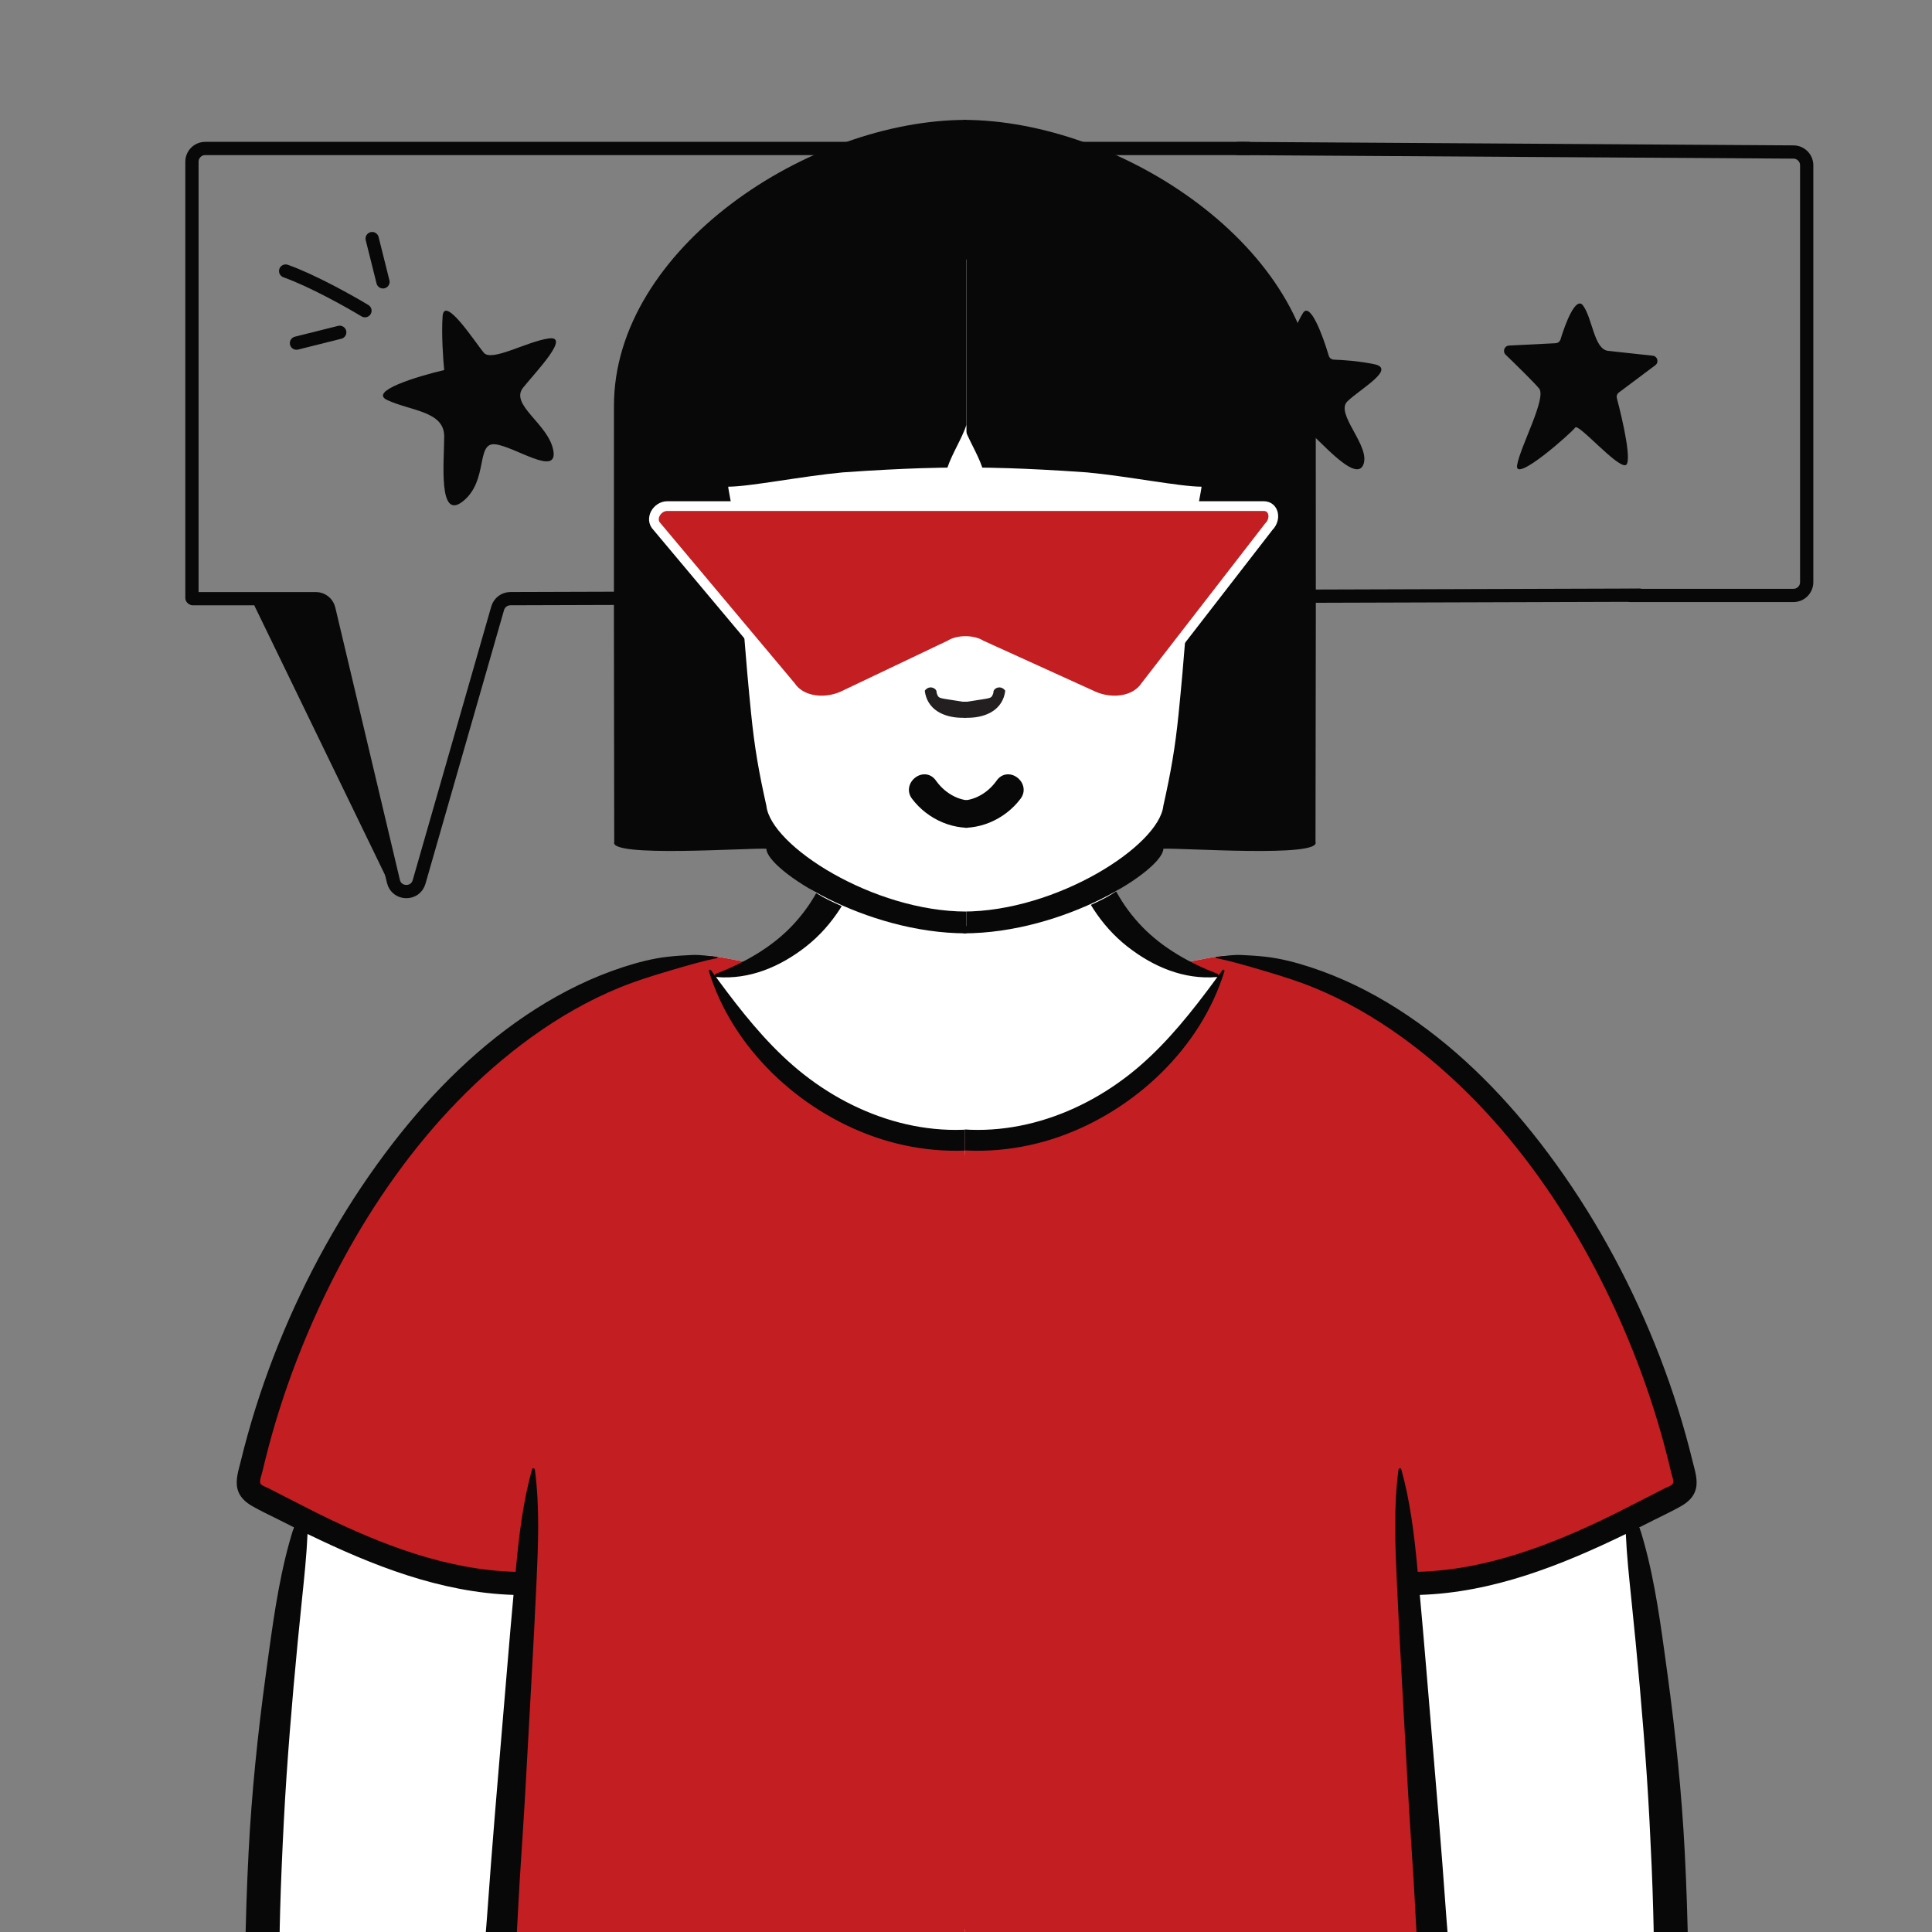
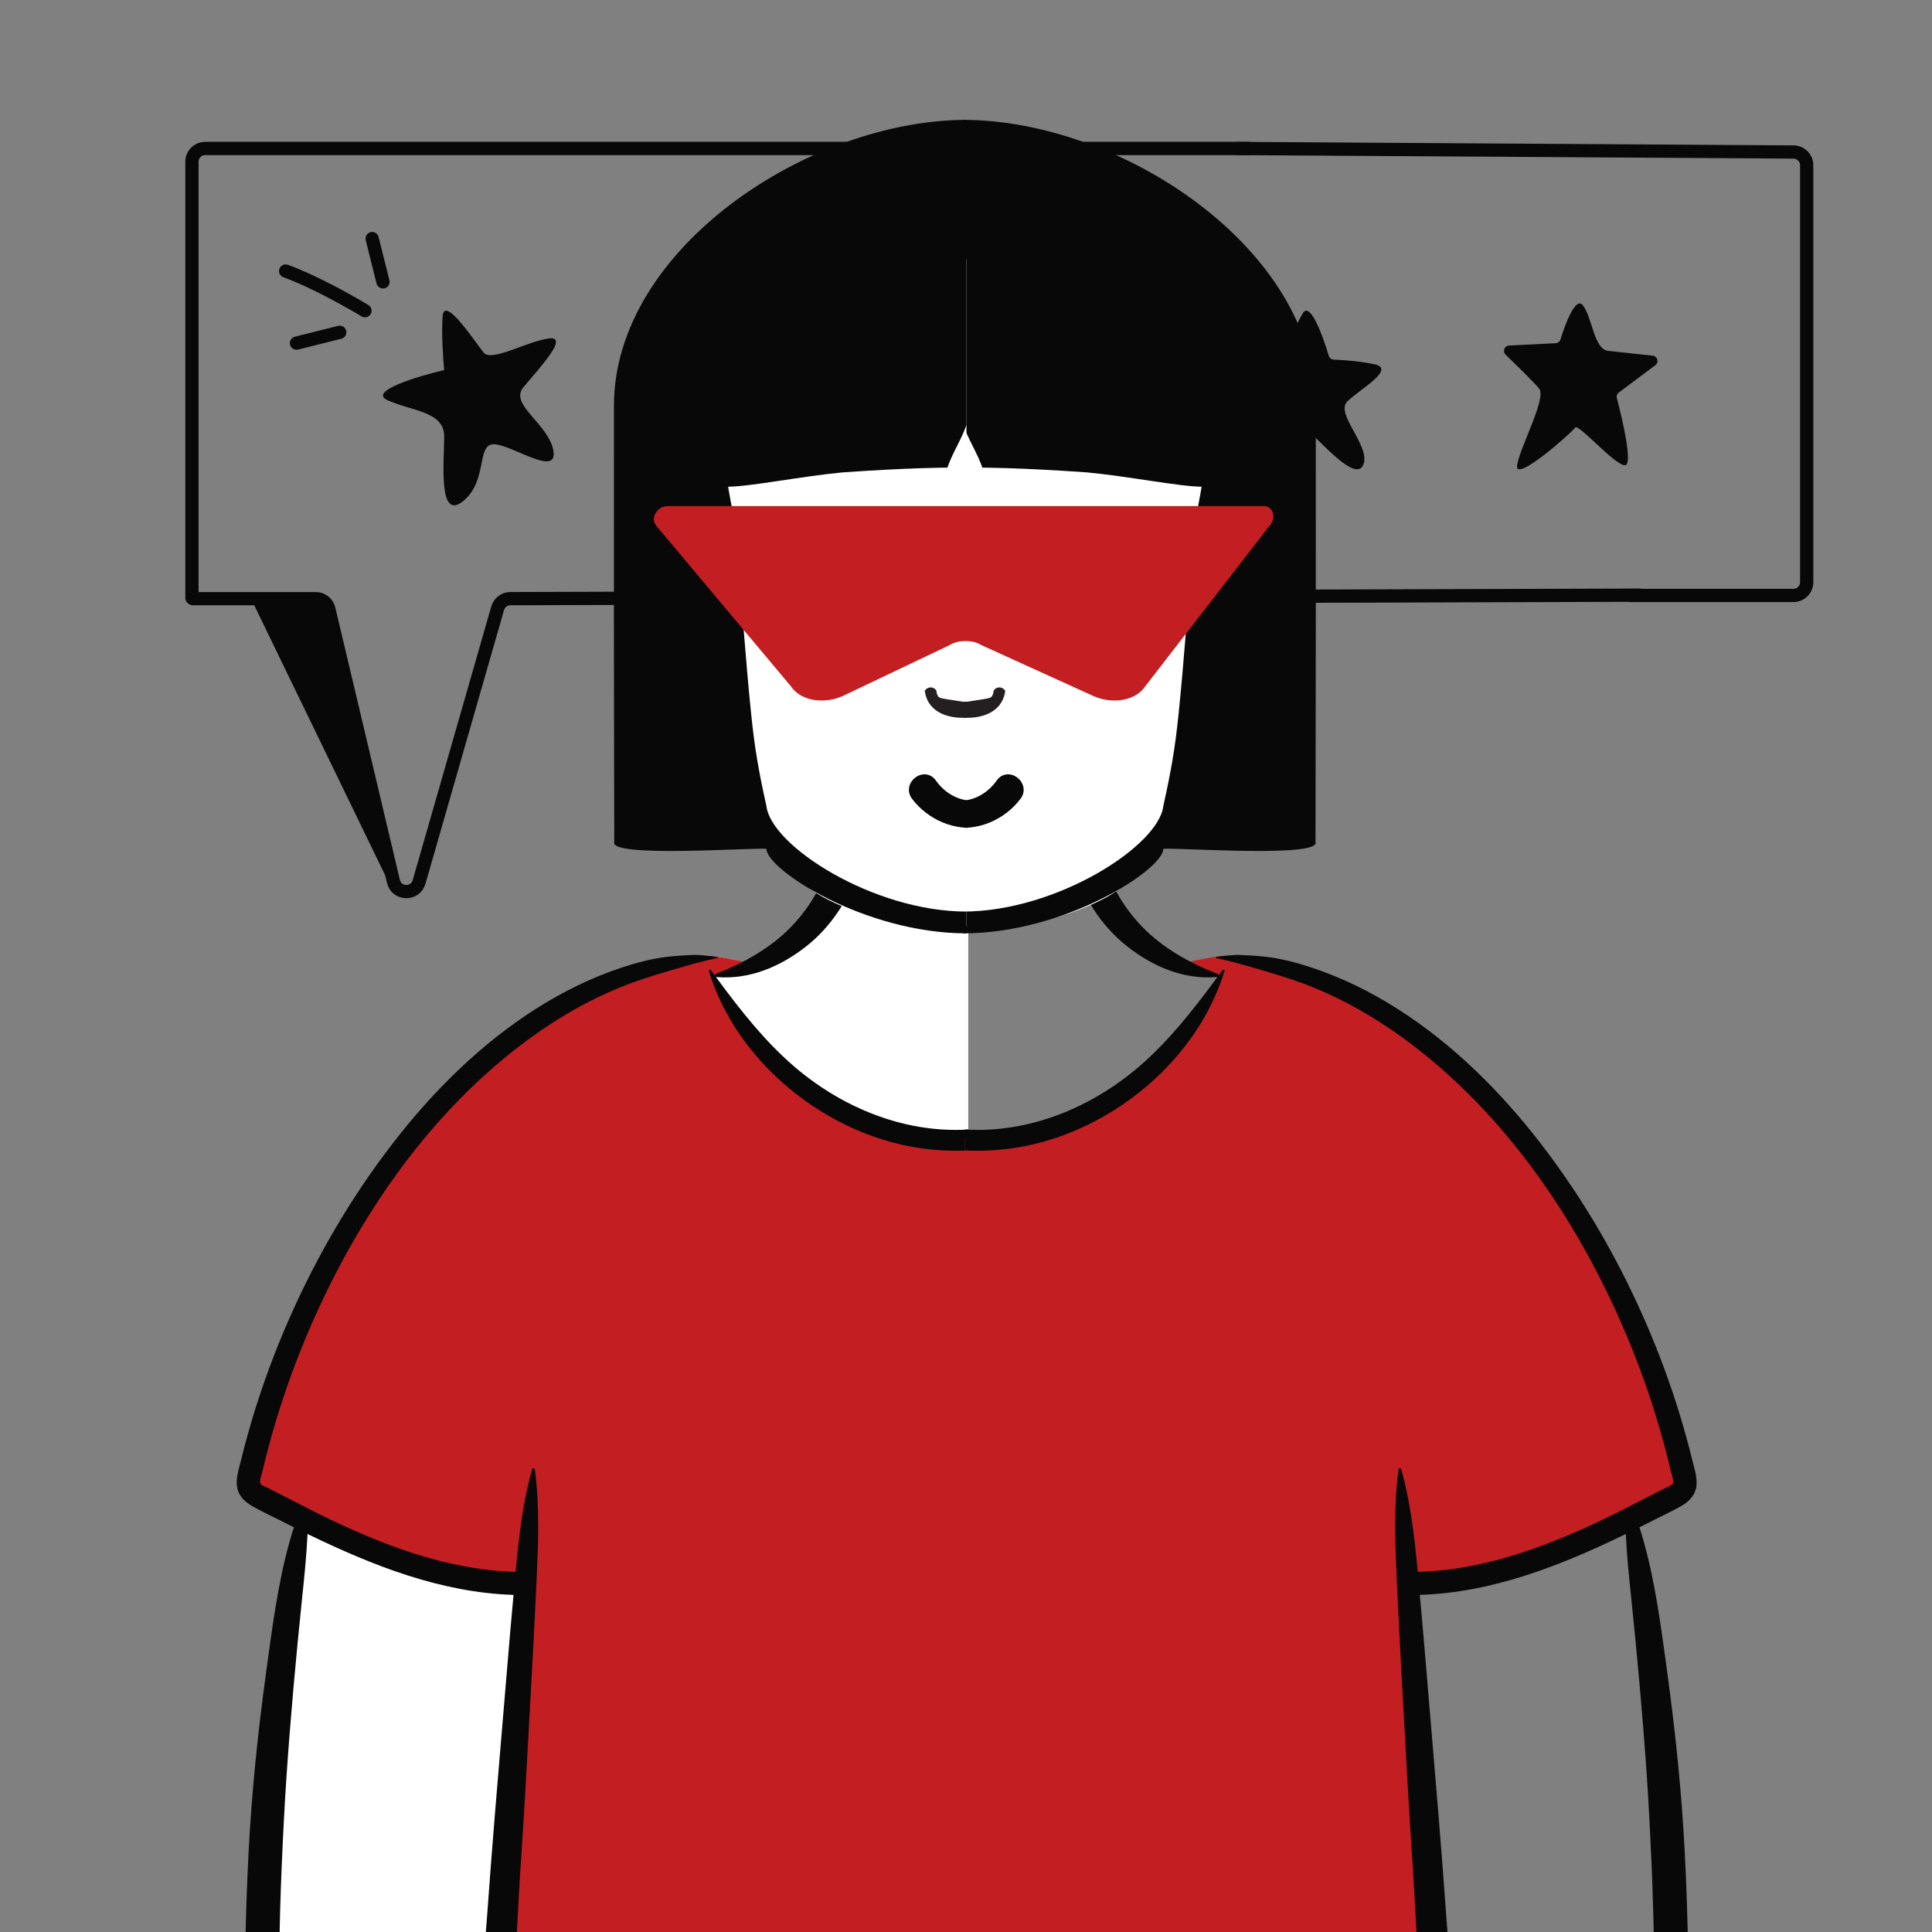
<svg xmlns="http://www.w3.org/2000/svg" width="600" zoomAndPan="magnify" viewBox="0 0 450 450" height="600" preserveAspectRatio="xMidYMid meet" version="1.2">
  <rect x="0" y="0" width="450" height="450" fill="#808080" stroke="none" />
  <defs>
    <clipPath id="adf96d7ba1">
      <path d="M 57 198.551 L 225.531 198.551 L 225.531 450 L 57 450 Z M 57 198.551 " />
    </clipPath>
    <clipPath id="985f0d159d">
      <path d="M 57 222 L 225.531 222 L 225.531 450 L 57 450 Z M 57 222 " />
    </clipPath>
    <clipPath id="0abf5e121a">
      <path d="M 55 198.551 L 225.531 198.551 L 225.531 450 L 55 450 Z M 55 198.551 " />
    </clipPath>
    <clipPath id="9a2fda5536">
      <path d="M 224.781 198.551 L 393 198.551 L 393 450 L 224.781 450 Z M 224.781 198.551 " />
    </clipPath>
    <clipPath id="52c25d9c14">
      <path d="M 224.781 222 L 393 222 L 393 450 L 224.781 450 Z M 224.781 222 " />
    </clipPath>
    <clipPath id="3f4e7f2216">
      <path d="M 224.781 198.551 L 396 198.551 L 396 450 L 224.781 450 Z M 224.781 198.551 " />
    </clipPath>
    <clipPath id="6984ffb79c">
      <path d="M 225 328 L 237 328 L 237 337.613 L 225 337.613 Z M 225 328 " />
    </clipPath>
    <clipPath id="c628a93193">
      <path d="M 231 325 L 242.516 325 L 242.516 337.613 L 231 337.613 Z M 231 325 " />
    </clipPath>
    <clipPath id="d114b4f00d">
      <path d="M 207.504 302.602 L 242.516 302.602 L 242.516 337.613 L 207.504 337.613 Z M 207.504 302.602 " />
    </clipPath>
    <clipPath id="a74484016b">
      <path d="M 213 302.602 L 225 302.602 L 225 312 L 213 312 Z M 213 302.602 " />
    </clipPath>
    <clipPath id="6aee75e682">
      <path d="M 207.504 302.602 L 219 302.602 L 219 315 L 207.504 315 Z M 207.504 302.602 " />
    </clipPath>
    <clipPath id="bb70500767">
      <path d="M 224.359 60 L 297 60 L 297 216 L 224.359 216 Z M 224.359 60 " />
    </clipPath>
    <clipPath id="165bfb30e8">
      <path d="M 224.359 27 L 307 27 L 307 218 L 224.359 218 Z M 224.359 27 " />
    </clipPath>
    <clipPath id="d5052f36e0">
      <path d="M 153 60 L 225.109 60 L 225.109 216 L 153 216 Z M 153 60 " />
    </clipPath>
    <clipPath id="097d202553">
      <path d="M 142 27 L 225.109 27 L 225.109 218 L 142 218 Z M 142 27 " />
    </clipPath>
    <clipPath id="e96e22e779">
-       <path d="M 147 114.469 L 302.34 114.469 L 302.34 165.512 L 147 165.512 Z M 147 114.469 " />
-     </clipPath>
+       </clipPath>
    <clipPath id="70f6147104">
      <path d="M 201 114.469 L 298 114.469 L 298 165.512 L 201 165.512 Z M 201 114.469 " />
    </clipPath>
    <clipPath id="3bde28523a">
      <path d="M 214 114.469 L 296 114.469 L 296 165.512 L 214 165.512 Z M 214 114.469 " />
    </clipPath>
    <clipPath id="1fc4b2267d">
      <path d="M 224.691 179 L 239 179 L 239 193 L 224.691 193 Z M 224.691 179 " />
    </clipPath>
    <clipPath id="084bea9bd0">
      <path d="M 211 179 L 225.441 179 L 225.441 193 L 211 193 Z M 211 179 " />
    </clipPath>
    <clipPath id="d5c35b8d2b">
      <path d="M 224.395 159 L 235 159 L 235 168 L 224.395 168 Z M 224.395 159 " />
    </clipPath>
    <clipPath id="47097a2a0f">
      <path d="M 215 159 L 225.145 159 L 225.145 168 L 215 168 Z M 215 159 " />
    </clipPath>
    <clipPath id="4f9a0fd041">
      <path d="M 223.828 120.043 L 272.684 120.043 L 272.684 146.383 L 223.828 146.383 Z M 223.828 120.043 " />
    </clipPath>
    <clipPath id="f6d34aa3da">
      <path d="M 241 129 L 272 129 L 272 162 L 241 162 Z M 241 129 " />
    </clipPath>
    <clipPath id="fc6b4c135c">
      <path d="M 241.582 140.973 L 256.375 129.828 L 271.934 150.477 L 257.137 161.621 Z M 241.582 140.973 " />
    </clipPath>
    <clipPath id="395c0f8e88">
      <path d="M 183 268 L 275 268 L 275 450 L 183 450 Z M 183 268 " />
    </clipPath>
    <clipPath id="a018c7fe00">
      <path d="M 186.543 268.332 L 274.453 269.965 L 271.102 450.141 L 183.191 448.508 Z M 186.543 268.332 " />
    </clipPath>
    <clipPath id="51aa256cac">
      <path d="M 223 313 L 272 313 L 272 365 L 223 365 Z M 223 313 " />
    </clipPath>
    <clipPath id="231cf863cd">
      <path d="M 223.988 329.105 L 244.621 313.562 L 271.535 349.285 L 250.902 364.832 Z M 223.988 329.105 " />
    </clipPath>
  </defs>
  <g id="eb40da00f2">
    <path style=" stroke:none;fill-rule:nonzero;fill:#080809;fill-opacity:1;" d="M 76.262 140.371 L 92.84 204.723 C 93.215 206.168 91.184 206.914 90.535 205.57 L 59.332 141.219 C 58.934 140.398 59.531 139.445 60.441 139.445 L 75.066 139.445 C 75.629 139.445 76.121 139.828 76.262 140.371 Z M 76.262 140.371 " />
    <path style="fill:none;stroke-width:4.118;stroke-linecap:round;stroke-linejoin:miter;stroke:#080809;stroke-opacity:1;stroke-miterlimit:4;" d="M 509.156 184.833 L 158.5 185.917 C 156.667 185.922 155.057 187.141 154.552 188.901 L 130.151 273.906 C 128.979 277.979 123.161 277.844 122.182 273.719 L 102.115 189.094 C 101.672 187.24 100.016 185.927 98.109 185.927 L 59.906 185.927 " transform="matrix(0.75,0,0,0.75,0,0)" />
    <path style="fill:none;stroke-width:4.118;stroke-linecap:round;stroke-linejoin:miter;stroke:#080809;stroke-opacity:1;stroke-miterlimit:4;" d="M 387.734 46.115 L 63.729 46.115 C 61.453 46.115 59.609 47.958 59.609 50.234 L 59.609 185.708 " transform="matrix(0.75,0,0,0.75,0,0)" />
    <path style="fill:none;stroke-width:4.118;stroke-linecap:round;stroke-linejoin:miter;stroke:#080809;stroke-opacity:1;stroke-miterlimit:4;" d="M 384.531 46.115 L 556.99 47.208 C 559.255 47.224 561.083 49.063 561.083 51.328 L 561.083 180.797 C 561.083 183.073 559.24 184.917 556.964 184.917 L 506.302 184.917 " transform="matrix(0.75,0,0,0.75,0,0)" />
    <path style=" stroke:none;fill-rule:nonzero;fill:#080809;fill-opacity:1;" d="M 378.574 108.352 C 380.242 108.07 378.07 98.297 376.598 92.742 C 376.469 92.254 376.648 91.734 377.055 91.43 L 385.559 85.062 C 386.457 84.391 386.066 82.965 384.949 82.848 C 381.277 82.453 376.539 81.941 374.555 81.723 C 371.266 81.355 370.902 74.062 368.707 71.145 C 367.078 68.969 364.684 75.055 363.477 79.047 C 363.324 79.555 362.871 79.914 362.344 79.941 L 351.488 80.484 C 350.406 80.539 349.91 81.863 350.691 82.617 C 353.555 85.387 357.332 89.102 358.48 90.477 C 360.305 92.664 354.094 103.973 353.363 108.352 C 352.633 112.727 366.152 100.691 366.883 99.594 C 367.613 98.5 376.383 108.715 378.574 108.352 Z M 378.574 108.352 " />
    <path style=" stroke:none;fill-rule:nonzero;fill:#080809;fill-opacity:1;" d="M 287.633 81.625 L 298.402 82.582 C 298.984 82.633 299.523 82.27 299.707 81.711 C 300.469 79.375 301.934 75.43 303.473 72.93 C 305.141 70.215 308.031 77.926 309.496 82.855 C 309.656 83.387 310.137 83.75 310.691 83.77 C 312.801 83.832 316.582 84.098 320.113 84.836 C 325.289 85.918 316.785 90.609 313.828 93.496 C 310.867 96.383 319.375 103.957 317.523 108.289 C 315.676 112.617 306.801 101.793 304.582 100.352 C 302.363 98.906 294.227 107.926 290.898 108.289 C 287.57 108.648 292.746 96.742 294.227 93.496 C 295.121 91.531 290.723 87.25 286.715 83.977 C 285.738 83.184 286.379 81.516 287.633 81.625 Z M 287.633 81.625 " />
    <path style=" stroke:none;fill-rule:nonzero;fill:#080809;fill-opacity:1;" d="M 160.027 81.625 L 170.797 82.582 C 171.379 82.633 171.918 82.27 172.098 81.711 C 172.863 79.375 174.328 75.43 175.867 72.93 C 177.535 70.215 180.426 77.926 181.891 82.855 C 182.051 83.387 182.535 83.75 183.086 83.77 C 185.195 83.832 188.977 84.098 192.508 84.836 C 197.684 85.918 189.18 90.609 186.219 93.496 C 183.262 96.383 191.766 103.957 189.918 108.289 C 188.07 112.617 179.195 101.793 176.977 100.352 C 174.758 98.906 166.621 107.926 163.293 108.289 C 159.965 108.648 165.141 96.742 166.621 93.496 C 167.516 91.531 163.117 87.25 159.109 83.977 C 158.133 83.184 158.773 81.516 160.027 81.625 Z M 160.027 81.625 " />
    <path style=" stroke:none;fill-rule:nonzero;fill:#080809;fill-opacity:1;" d="M 220.707 82.117 C 217.723 78.992 227.793 80.113 234.02 81.195 C 234.59 81.293 235.156 80.992 235.359 80.449 C 236.5 77.441 236.941 74.625 238.566 70.887 C 240.391 66.676 243.207 76.246 244.426 82.176 C 244.551 82.785 245.102 83.215 245.723 83.188 C 248.191 83.078 252.301 82.984 254.992 83.242 C 258.922 83.617 252.852 88.859 248.922 92.602 C 244.992 96.348 251.422 101.215 251.781 109.078 C 252.137 116.941 243.922 105.707 239.992 102.715 C 236.062 99.719 233.562 109.078 229.277 109.078 C 224.992 109.078 229.277 98.594 230.352 94.852 C 231.422 91.105 224.633 86.238 220.707 82.117 Z M 220.707 82.117 " />
    <path style=" stroke:none;fill-rule:nonzero;fill:#080809;fill-opacity:1;" d="M 90.195 93.18 C 85.773 91.121 97.195 87.664 103.461 86.191 C 103.215 83.742 102.797 77.805 103.09 73.688 C 103.461 68.539 110.828 79.941 112.672 82.145 C 114.512 84.352 122.617 79.57 127.777 78.836 C 132.934 78.102 125.195 86.191 121.883 90.238 C 118.566 94.285 127.777 98.695 128.883 104.949 C 129.984 111.203 119.672 103.848 115.25 103.48 C 110.828 103.109 113.777 111.938 107.879 116.719 C 101.984 121.5 103.461 107.523 103.461 101.641 C 103.461 95.754 95.723 95.754 90.195 93.18 Z M 90.195 93.18 " />
    <path style="fill:none;stroke-width:4.118;stroke-linecap:round;stroke-linejoin:miter;stroke:#080809;stroke-opacity:1;stroke-miterlimit:4;" d="M 118.937 87.531 L 115.578 74.099 " transform="matrix(0.75,0,0,0.75,0,0)" />
    <path style="fill:none;stroke-width:4.118;stroke-linecap:round;stroke-linejoin:miter;stroke:#080809;stroke-opacity:1;stroke-miterlimit:4;" d="M 113.339 96.49 C 108.589 93.615 97.01 87.13 88.714 84.177 " transform="matrix(0.75,0,0,0.75,0,0)" />
    <path style="fill:none;stroke-width:4.118;stroke-linecap:round;stroke-linejoin:miter;stroke:#080809;stroke-opacity:1;stroke-miterlimit:4;" d="M 105.505 103.203 L 92.073 106.563 " transform="matrix(0.75,0,0,0.75,0,0)" />
    <g clip-rule="nonzero" clip-path="url(#adf96d7ba1)">
      <path style=" stroke:none;fill-rule:evenodd;fill:#ffffff;fill-opacity:1;" d="M 338.922 406.34 C 337.41 397.785 336.02 389.211 334.758 380.613 C 334.16 376.535 333.574 372.449 333.051 368.359 C 332.684 365.492 332.121 362.215 334.074 360.094 C 336.816 357.105 339.309 354.551 339.645 350.27 C 339.961 346.242 338.598 341.852 337.75 337.941 C 335.961 329.746 333.738 321.652 331.285 313.633 C 328.789 305.484 326.051 297.414 323.277 289.359 C 320.684 281.828 318.188 274.23 314.809 267.004 C 308.395 253.289 297.543 243.137 284.133 236.355 C 280.797 234.668 273.992 228.648 270.508 227.301 C 267.305 226.062 267.316 229.68 264.164 228.316 C 261.645 227.227 259.297 225.777 257.887 223.34 C 256.352 220.699 252.512 217.004 251.926 213.926 C 250.688 207.406 252.027 201.859 247.375 196.953 C 243.246 192.594 237.691 189.609 231.949 188.008 C 219.309 184.484 202.453 186.945 194.828 198.691 C 191.188 204.297 189.914 211.078 185 215.656 C 180.711 219.652 181.672 222.383 176.113 224.441 C 175.797 224.559 167.266 222.73 166.949 222.848 C 160.871 221.547 155.059 225.188 149.48 227.301 C 141.164 230.453 133.246 234.551 125.809 239.426 C 110.809 249.254 97.965 262.016 87.371 276.457 C 76.695 291.016 68.41 307.336 62.512 324.391 C 61.078 328.531 59.789 332.727 58.656 336.961 C 58.02 339.328 57.34 341.789 58.113 344.215 C 58.746 346.199 60.156 347.676 61.809 348.867 C 64.047 350.48 68.543 351.531 68.453 354.777 C 68.387 357.246 67.551 359.844 67.141 362.285 C 66.656 365.188 66.254 368.113 65.855 371.031 C 64.035 384.312 62.621 397.668 61.996 411.066 C 61.379 424.254 60.867 437.711 61.781 450.898 C 61.844 451.766 62.102 452.562 62.52 453.238 C 62.129 453.387 62.102 454.117 62.586 454.219 C 62.926 454.293 63.266 454.363 63.605 454.434 C 64.312 454.969 65.195 455.297 66.211 455.332 C 66.898 455.352 67.586 455.383 68.273 455.418 C 75.523 456.934 82.777 458.367 90.121 459.449 C 99.055 460.77 108.008 461.844 116.996 462.719 C 135.457 464.512 153.773 463.918 172.258 462.949 C 190.715 461.984 209.164 461.758 227.641 462.238 C 246.133 462.719 264.617 463.523 283.117 463.852 C 303.781 464.219 324.414 463.656 345.02 462.012 C 347.844 461.789 349.594 459.539 349.035 456.734 C 345.695 439.922 341.914 423.223 338.922 406.34 Z M 338.922 406.34 " />
    </g>
    <g clip-rule="nonzero" clip-path="url(#985f0d159d)">
      <path style=" stroke:none;fill-rule:evenodd;fill:#c31e21;fill-opacity:1;" d="M 149.48 227.301 L 149.883 227.145 C 155.34 225.016 161.016 221.578 166.949 222.848 C 167.16 222.77 171.02 223.555 173.664 224.055 L 171.156 226.676 L 166.727 227.527 C 182.008 252.75 200.082 265.359 220.949 265.359 C 241.816 265.359 257.652 252.75 268.453 227.527 L 269.926 227.117 C 270.109 227.16 270.301 227.223 270.508 227.301 C 273.992 228.648 280.797 234.668 284.133 236.355 C 297.543 243.137 308.395 253.289 314.809 267.004 C 318.074 273.988 320.516 281.32 323.016 288.605 L 323.277 289.359 C 326.051 297.414 328.789 305.484 331.285 313.633 C 333.633 321.301 335.77 329.043 337.512 336.875 L 337.75 337.941 C 338.598 341.852 339.961 346.242 339.645 350.27 C 339.527 351.793 339.133 353.098 338.551 354.285 L 308.324 365.16 L 322.727 463.375 C 309.535 463.941 296.332 464.086 283.117 463.852 C 264.617 463.523 246.133 462.719 227.641 462.234 C 209.723 461.77 191.836 461.969 173.938 462.863 L 169.391 463.094 C 151.879 463.969 134.5 464.418 116.996 462.715 L 115.801 462.598 L 115.801 448.23 L 121.953 368.234 L 90.785 362.367 L 60.191 347.508 C 59.27 346.586 58.527 345.508 58.113 344.211 C 57.398 341.965 57.926 339.691 58.516 337.484 L 58.656 336.961 C 59.789 332.727 61.078 328.531 62.512 324.387 C 68.41 307.332 76.695 291.012 87.371 276.453 C 97.965 262.016 110.809 249.254 125.809 239.426 C 133.246 234.551 141.164 230.449 149.48 227.301 Z M 149.48 227.301 " />
    </g>
    <g clip-rule="nonzero" clip-path="url(#0abf5e121a)">
      <path style=" stroke:none;fill-rule:evenodd;fill:#080809;fill-opacity:1;" d="M 161.184 222.434 C 163.094 222.352 165.043 222.66 166.949 222.848 C 167.117 222.863 167.18 223.121 166.992 223.16 C 163.582 223.871 160.207 224.848 156.855 225.836 L 155.422 226.262 C 151.641 227.379 147.973 228.535 144.316 230.023 C 137.023 232.996 130.102 237.008 123.727 241.613 C 99.188 259.355 81.426 286.219 70.219 314.031 C 67.176 321.582 64.594 329.324 62.508 337.195 C 62 339.109 61.52 341.035 61.066 342.961 C 60.934 343.527 60.355 344.977 60.672 345.555 C 60.953 346.066 62.047 346.383 62.555 346.648 L 64.266 347.535 C 67.609 349.258 73.18 352.09 73.738 352.367 L 74.609 352.797 C 88.852 359.781 104.07 365.699 120.102 366.109 L 120.227 364.742 C 120.941 357.176 121.879 349.566 123.926 342.23 C 124.035 341.836 124.539 341.969 124.586 342.32 C 125.727 351.004 125.359 359.754 124.961 368.48 C 124.258 383.93 123.32 399.371 122.492 414.816 C 122.074 422.543 121.535 430.266 121.051 437.988 C 120.562 445.723 120.406 453.648 119.297 461.32 C 119.047 463.031 117.043 463.961 115.527 463.781 C 113.848 463.582 112.559 462.102 112.547 460.406 C 112.527 455.938 113.09 451.414 113.402 446.953 C 113.699 442.719 114.016 438.484 114.344 434.25 C 115.535 418.793 116.906 403.359 118.176 387.91 C 118.625 382.434 119.109 376.957 119.609 371.484 C 102.629 370.938 86.766 364.648 71.629 357.297 C 71.41 362.273 70.883 367.238 70.371 372.191 C 68.941 386.012 67.68 399.828 66.738 413.691 C 66.262 420.695 65.914 427.707 65.613 434.719 C 65.465 438.164 65.344 441.609 65.25 445.059 C 65.219 446.207 65.191 447.359 65.164 448.508 L 65.113 451.141 C 65.07 452.809 64.902 454.355 63.496 455.57 C 62.07 456.805 60.145 456.871 58.734 455.57 C 56.844 453.832 57.18 451.461 57.234 449.125 C 57.281 447.152 57.34 445.184 57.402 443.211 C 57.535 439.273 57.699 435.332 57.902 431.395 C 58.609 417.629 60.027 403.922 61.879 390.266 L 62.602 384.992 C 63.949 375.195 65.43 365.172 68.445 355.734 C 67.27 355.148 66.102 354.562 64.934 353.969 C 62.867 352.922 60.727 351.941 58.715 350.785 C 57.121 349.867 55.746 348.609 55.301 346.754 C 54.805 344.684 55.562 342.422 56.066 340.402 L 56.109 340.227 C 56.602 338.195 57.133 336.172 57.695 334.156 C 59.969 325.988 62.777 317.98 66.066 310.168 C 72.656 294.523 81.156 279.664 91.543 266.227 C 100.891 254.133 111.934 243.164 124.875 234.938 C 131.203 230.914 137.945 227.613 145.074 225.277 C 148.41 224.188 152.035 223.238 155.523 222.848 C 157.406 222.637 159.293 222.516 161.184 222.434 Z M 195.043 197.645 C 197.316 195.207 201.824 197.73 200.734 200.961 C 198.172 208.559 194.086 215.488 187.715 220.48 C 181.723 225.172 174.578 228.219 166.883 227.57 C 166.824 227.562 166.773 227.547 166.727 227.527 L 167.391 228.426 C 172.594 235.469 178.086 242.414 184.707 248.168 C 198.191 259.895 216.555 266.219 234.285 261.723 C 248.234 258.18 260.523 247.148 264.141 233.09 C 263.621 233.324 263.008 233.402 262.328 233.258 C 259.438 232.629 256.574 229.586 254.711 227.406 C 252.691 225.047 251.117 222.5 249.961 219.621 C 247.848 214.348 247.168 207.562 250.055 202.457 C 250.414 201.828 251.234 202.184 251.305 202.797 L 251.414 203.754 C 251.969 208.539 252.664 213.168 254.918 217.527 C 256.023 219.664 257.348 221.746 258.957 223.535 C 259.82 224.492 260.754 225.402 261.762 226.207 C 262.746 226.988 263.934 227.551 264.816 228.449 L 264.977 228.621 L 264.98 228.59 C 265.203 226.695 266.531 225.859 267.832 225.914 C 269.09 225.965 270.566 226.516 271.141 226.781 L 271.195 226.809 C 279.969 231.02 288.051 236.512 295.652 242.602 C 311.379 255.195 323.164 271.664 328.875 291.055 C 331.676 300.57 333.285 310.379 334.98 320.137 L 336.027 326.117 C 337.609 335.129 339.379 344.316 342.957 352.699 C 343.883 354.867 343.168 356.902 340.898 357.754 C 338.066 358.816 335.223 359.848 332.375 360.867 C 333.773 366.867 334.629 373.07 335.676 379.098 C 337.902 391.91 340.629 404.641 342.969 417.438 C 344.164 423.98 345.246 430.543 346.438 437.086 C 347.016 440.238 347.613 443.383 348.199 446.531 C 348.512 448.23 348.797 449.934 349.098 451.637 L 349.152 451.918 C 349.324 452.812 349.539 453.742 349.293 454.641 C 349.012 455.664 348.211 456.387 347.5 457.121 C 346.91 457.727 346.062 457.73 345.344 457.398 L 345.105 457.289 C 343.82 456.688 342.812 456.09 342.359 454.641 C 342.07 453.723 341.965 452.688 341.777 451.742 C 341.414 449.93 341.07 448.113 340.75 446.293 C 340.102 442.652 339.469 439.008 338.852 435.359 L 338.273 431.945 C 336.293 420.172 334.414 408.328 333.461 396.434 C 333.039 391.156 332.594 385.883 332.141 380.609 L 331.805 376.652 C 331.375 371.648 330.852 366.516 330.777 361.441 L 329.074 362.043 L 320.766 364.98 C 318.707 365.707 316.086 367.199 313.867 366.93 C 312.781 366.797 311.953 366.453 311.316 365.836 C 312.082 376.629 313.117 387.406 314.496 398.129 C 315.754 407.887 317.145 417.629 318.789 427.328 C 319.602 432.129 320.441 436.93 321.348 441.715 C 321.805 444.105 322.273 446.496 322.754 448.883 C 322.996 450.074 323.281 451.266 323.469 452.469 C 323.688 453.844 323.309 454.691 322.539 455.82 C 321.906 456.75 320.645 457.227 319.621 456.586 C 318.27 455.734 317.559 455 317.164 453.449 C 316.801 452.043 316.578 450.574 316.301 449.152 C 315.781 446.523 315.281 443.891 314.801 441.254 C 313.789 435.742 312.859 430.215 312.027 424.672 C 309.098 405.145 307.242 385.453 306.301 365.734 C 305.84 356.004 305.695 346.266 305.777 336.523 C 305.82 331.531 305.984 326.523 306.336 321.543 C 306.695 316.504 307.438 311.562 308.102 306.57 C 308.125 306.395 308.371 306.383 308.383 306.57 C 308.699 312.168 309.191 317.758 309.434 323.371 C 309.664 328.727 309.766 334.09 309.949 339.445 C 310.188 346.488 310.523 353.535 310.965 360.574 C 311.766 359.699 312.973 359.195 314.18 359.391 C 315.93 359.023 317.812 358.105 319.48 357.551 L 325.77 355.449 C 329.074 354.348 332.379 353.25 335.695 352.188 C 332.73 342.207 330.699 332.082 328.965 321.809 L 328.191 317.191 C 326.66 308.094 325.008 298.996 322.234 290.191 C 319.316 280.93 314.953 272.324 309.164 264.527 C 303.461 256.844 296.516 250.082 289.367 243.754 C 283.25 238.336 276.703 233.445 270.461 228.18 C 270.527 228.527 270.539 228.91 270.484 229.336 C 269.156 239.047 264.09 248.09 257.027 254.82 C 242.84 268.336 221.844 271.141 203.688 264.801 C 186.125 258.672 170.598 244.152 165.109 226.184 C 165.016 225.879 165.43 225.754 165.594 225.98 C 165.898 226.398 166.203 226.816 166.508 227.234 C 166.488 227.066 166.574 226.887 166.781 226.809 C 173.18 224.336 179.465 220.832 184.266 215.871 C 186.602 213.457 188.645 210.719 190.254 207.762 C 191.027 206.348 191.719 204.883 192.273 203.371 L 192.414 202.977 C 193.082 201.082 193.645 199.148 195.043 197.645 Z M 195.043 197.645 " />
    </g>
    <g clip-rule="nonzero" clip-path="url(#9a2fda5536)">
-       <path style=" stroke:none;fill-rule:evenodd;fill:#ffffff;fill-opacity:1;" d="M 111.387 406.34 C 112.902 397.785 114.289 389.211 115.555 380.613 C 116.152 376.535 116.734 372.449 117.262 368.359 C 117.629 365.492 118.191 362.215 116.238 360.094 C 113.496 357.105 111.004 354.551 110.668 350.27 C 110.352 346.242 111.711 341.852 112.562 337.941 C 114.348 329.746 116.574 321.652 119.027 313.633 C 121.523 305.484 124.262 297.414 127.035 289.359 C 129.629 281.828 132.125 274.23 135.504 267.004 C 141.918 253.289 152.77 243.137 166.18 236.355 C 169.516 234.668 176.316 228.648 179.805 227.301 C 183.008 226.062 182.996 229.68 186.148 228.316 C 188.668 227.227 191.016 225.777 192.426 223.34 C 193.961 220.699 197.801 217.004 198.387 213.926 C 199.625 207.406 198.281 201.859 202.938 196.953 C 207.066 192.594 212.617 189.609 218.363 188.008 C 231.004 184.484 247.855 186.945 255.48 198.691 C 259.125 204.297 260.398 211.078 265.312 215.656 C 269.602 219.652 268.641 222.383 274.199 224.441 C 274.516 224.559 283.047 222.73 283.359 222.848 C 289.441 221.547 295.254 225.188 300.832 227.301 C 309.148 230.453 317.066 234.551 324.504 239.426 C 339.5 249.254 352.348 262.016 362.938 276.457 C 373.617 291.016 381.902 307.336 387.801 324.391 C 389.234 328.531 390.523 332.727 391.656 336.961 C 392.293 339.328 392.973 341.789 392.199 344.215 C 391.566 346.199 390.156 347.676 388.504 348.867 C 386.266 350.48 381.77 351.531 381.855 354.777 C 381.926 357.246 382.762 359.844 383.172 362.285 C 383.656 365.188 384.059 368.113 384.457 371.031 C 386.277 384.312 387.691 397.668 388.316 411.066 C 388.934 424.254 389.445 437.711 388.527 450.898 C 388.469 451.766 388.211 452.562 387.793 453.238 C 388.184 453.387 388.211 454.117 387.727 454.219 C 387.387 454.293 387.047 454.363 386.707 454.434 C 385.996 454.969 385.117 455.297 384.102 455.332 C 383.414 455.352 382.727 455.383 382.039 455.418 C 374.785 456.934 367.535 458.367 360.188 459.449 C 351.258 460.77 342.301 461.844 333.316 462.719 C 314.855 464.512 296.539 463.918 278.055 462.949 C 259.598 461.984 241.148 461.758 222.672 462.238 C 204.18 462.719 185.691 463.523 167.195 463.852 C 146.531 464.219 125.898 463.656 105.293 462.012 C 102.469 461.789 100.719 459.539 101.277 456.734 C 104.617 439.922 108.398 423.223 111.387 406.34 Z M 111.387 406.34 " />
-     </g>
+       </g>
    <g clip-rule="nonzero" clip-path="url(#52c25d9c14)">
      <path style=" stroke:none;fill-rule:evenodd;fill:#c31e21;fill-opacity:1;" d="M 300.832 227.301 L 300.426 227.145 C 294.973 225.016 289.297 221.578 283.359 222.848 C 283.152 222.77 279.289 223.555 276.648 224.055 L 279.156 226.676 L 283.586 227.527 C 268.305 252.75 250.23 265.359 229.363 265.359 C 208.496 265.359 192.66 252.75 181.859 227.527 L 180.387 227.117 C 180.203 227.16 180.012 227.223 179.805 227.301 C 176.32 228.648 169.516 234.668 166.18 236.355 C 152.77 243.137 141.918 253.289 135.504 267.004 C 132.238 273.988 129.797 281.32 127.293 288.605 L 127.035 289.359 C 124.262 297.414 121.523 305.484 119.027 313.633 C 116.68 321.301 114.543 329.043 112.801 336.875 L 112.562 337.941 C 111.711 341.852 110.352 346.242 110.668 350.27 C 110.785 351.793 111.18 353.098 111.762 354.285 L 141.988 365.16 L 127.586 463.375 C 140.777 463.941 153.98 464.086 167.195 463.852 C 185.691 463.523 204.18 462.719 222.672 462.234 C 240.59 461.77 258.477 461.969 276.375 462.863 L 280.922 463.094 C 298.434 463.969 315.812 464.418 333.316 462.715 L 334.512 462.598 L 334.512 448.23 L 328.359 368.234 L 359.527 362.367 L 390.121 347.508 C 391.043 346.586 391.785 345.508 392.199 344.211 C 392.914 341.965 392.383 339.691 391.797 337.484 L 391.656 336.961 C 390.523 332.727 389.234 328.531 387.801 324.387 C 381.902 307.332 373.617 291.012 362.938 276.453 C 352.348 262.016 339.5 249.254 324.504 239.426 C 317.066 234.551 309.148 230.449 300.832 227.301 Z M 300.832 227.301 " />
    </g>
    <g clip-rule="nonzero" clip-path="url(#3f4e7f2216)">
      <path style=" stroke:none;fill-rule:evenodd;fill:#080809;fill-opacity:1;" d="M 289.129 222.434 C 287.219 222.352 285.27 222.66 283.363 222.848 C 283.195 222.863 283.133 223.121 283.32 223.16 C 286.734 223.871 290.105 224.848 293.457 225.836 L 294.891 226.262 C 298.672 227.379 302.34 228.535 305.996 230.023 C 313.289 232.996 320.211 237.008 326.586 241.613 C 351.125 259.355 368.887 286.219 380.094 314.031 C 383.137 321.582 385.719 329.324 387.805 337.195 C 388.312 339.109 388.793 341.035 389.246 342.961 C 389.379 343.527 389.957 344.977 389.641 345.555 C 389.359 346.066 388.266 346.383 387.758 346.648 L 386.047 347.535 C 382.703 349.258 377.133 352.09 376.574 352.367 L 375.703 352.797 C 361.461 359.781 346.242 365.699 330.211 366.109 L 330.086 364.742 C 329.371 357.176 328.434 349.566 326.387 342.23 C 326.277 341.836 325.773 341.969 325.73 342.32 C 324.59 351.004 324.953 359.754 325.352 368.48 C 326.055 383.93 326.992 399.371 327.82 414.816 C 328.238 422.543 328.777 430.266 329.262 437.988 C 329.75 445.723 329.906 453.648 331.02 461.32 C 331.266 463.031 333.27 463.961 334.785 463.781 C 336.465 463.582 337.754 462.102 337.766 460.406 C 337.785 455.938 337.223 451.414 336.91 446.953 C 336.613 442.719 336.297 438.484 335.969 434.25 C 334.777 418.793 333.406 403.359 332.137 387.91 C 331.688 382.434 331.203 376.957 330.703 371.484 C 347.684 370.938 363.547 364.648 378.684 357.297 C 378.902 362.273 379.43 367.238 379.941 372.191 C 381.371 386.012 382.633 399.828 383.578 413.691 C 384.051 420.695 384.398 427.707 384.703 434.719 C 384.852 438.164 384.969 441.609 385.062 445.059 C 385.094 446.207 385.121 447.359 385.148 448.508 L 385.199 451.141 C 385.242 452.809 385.41 454.355 386.816 455.57 C 388.242 456.805 390.168 456.871 391.578 455.57 C 393.469 453.832 393.133 451.461 393.078 449.125 C 393.031 447.152 392.973 445.184 392.91 443.211 C 392.781 439.273 392.613 435.332 392.41 431.395 C 391.703 417.629 390.285 403.922 388.434 390.266 L 387.711 384.992 C 386.363 375.195 384.883 365.172 381.867 355.734 C 383.043 355.148 384.211 354.562 385.379 353.969 C 387.445 352.922 389.586 351.941 391.598 350.785 C 393.191 349.867 394.566 348.609 395.012 346.754 C 395.508 344.684 394.75 342.422 394.246 340.402 L 394.203 340.227 C 393.711 338.195 393.18 336.172 392.617 334.156 C 390.344 325.988 387.535 317.98 384.246 310.168 C 377.656 294.523 369.156 279.664 358.77 266.227 C 349.422 254.133 338.379 243.164 325.438 234.938 C 319.109 230.914 312.367 227.613 305.238 225.277 C 301.902 224.188 298.277 223.238 294.789 222.848 C 292.906 222.637 291.02 222.516 289.129 222.434 Z M 255.27 197.645 C 253 195.207 248.488 197.73 249.578 200.961 C 252.141 208.559 256.227 215.488 262.602 220.48 C 268.594 225.172 275.738 228.219 283.43 227.57 C 283.492 227.562 283.543 227.547 283.586 227.527 L 282.926 228.426 C 277.719 235.469 272.227 242.414 265.609 248.168 C 252.121 259.895 233.758 266.219 216.027 261.723 C 202.078 258.18 189.789 247.148 186.172 233.09 C 186.691 233.324 187.309 233.402 187.984 233.258 C 190.875 232.629 193.738 229.586 195.605 227.406 C 197.621 225.047 199.195 222.5 200.352 219.621 C 202.465 214.348 203.145 207.562 200.258 202.457 C 199.902 201.828 199.078 202.184 199.012 202.797 L 198.898 203.754 C 198.344 208.539 197.652 213.168 195.395 217.527 C 194.289 219.664 192.969 221.746 191.355 223.535 C 190.496 224.492 189.559 225.402 188.551 226.207 C 187.566 226.988 186.379 227.551 185.496 228.449 L 185.336 228.621 L 185.332 228.59 C 185.109 226.695 183.781 225.859 182.48 225.914 C 181.223 225.965 179.746 226.516 179.172 226.781 L 179.121 226.809 C 170.344 231.02 162.266 236.512 154.66 242.602 C 138.934 255.195 127.148 271.664 121.441 291.055 C 118.637 300.57 117.031 310.379 115.332 320.137 L 114.289 326.117 C 112.703 335.129 110.934 344.316 107.359 352.699 C 106.434 354.867 107.145 356.902 109.414 357.754 C 112.246 358.816 115.09 359.848 117.938 360.867 C 116.539 366.867 115.688 373.07 114.637 379.098 C 112.41 391.91 109.684 404.641 107.344 417.438 C 106.148 423.98 105.07 430.543 103.875 437.086 C 103.301 440.238 102.699 443.383 102.113 446.531 C 101.801 448.23 101.516 449.934 101.215 451.637 L 101.164 451.918 C 100.992 452.812 100.773 453.742 101.02 454.641 C 101.301 455.664 102.102 456.387 102.816 457.121 C 103.402 457.727 104.25 457.73 104.973 457.398 L 105.207 457.289 C 106.492 456.688 107.5 456.09 107.957 454.641 C 108.242 453.723 108.348 452.688 108.535 451.742 C 108.898 449.93 109.242 448.113 109.566 446.293 C 110.215 442.652 110.848 439.008 111.465 435.359 L 112.039 431.945 C 114.02 420.172 115.902 408.328 116.852 396.434 C 117.273 391.156 117.723 385.883 118.172 380.609 L 118.512 376.652 C 118.938 371.648 119.461 366.516 119.535 361.441 L 121.238 362.043 L 129.547 364.98 C 131.605 365.707 134.23 367.199 136.445 366.93 C 137.531 366.797 138.359 366.453 138.996 365.836 C 138.23 376.629 137.195 387.406 135.816 398.129 C 134.559 407.887 133.168 417.629 131.523 427.328 C 130.711 432.129 129.875 436.93 128.965 441.715 C 128.512 444.105 128.043 446.496 127.559 448.883 C 127.316 450.074 127.031 451.266 126.844 452.469 C 126.629 453.844 127.008 454.691 127.773 455.82 C 128.406 456.75 129.668 457.227 130.691 456.586 C 132.047 455.734 132.754 455 133.152 453.449 C 133.512 452.043 133.734 450.574 134.016 449.152 C 134.531 446.523 135.031 443.891 135.516 441.254 C 136.523 435.742 137.453 430.215 138.285 424.672 C 141.215 405.145 143.074 385.453 144.012 365.734 C 144.477 356.004 144.617 346.266 144.535 336.523 C 144.492 331.531 144.332 326.523 143.977 321.543 C 143.621 316.504 142.875 311.562 142.211 306.57 C 142.188 306.395 141.941 306.383 141.93 306.57 C 141.613 312.168 141.121 317.758 140.879 323.371 C 140.648 328.727 140.547 334.09 140.367 339.445 C 140.125 346.488 139.789 353.535 139.348 360.574 C 138.547 359.699 137.34 359.195 136.133 359.391 C 134.383 359.023 132.5 358.105 130.832 357.551 L 124.547 355.449 C 121.238 354.348 117.934 353.25 114.617 352.188 C 117.582 342.207 119.613 332.082 121.348 321.809 L 122.125 317.191 C 123.656 308.094 125.305 298.996 128.078 290.191 C 130.996 280.93 135.359 272.324 141.148 264.527 C 146.855 256.844 153.797 250.082 160.945 243.754 C 167.066 238.336 173.609 233.445 179.852 228.18 C 179.785 228.527 179.773 228.91 179.832 229.336 C 181.156 239.047 186.223 248.09 193.285 254.82 C 207.473 268.336 228.469 271.141 246.625 264.801 C 264.188 258.672 279.719 244.152 285.203 226.184 C 285.297 225.879 284.887 225.754 284.719 225.98 C 284.414 226.398 284.109 226.816 283.805 227.234 C 283.824 227.066 283.738 226.887 283.535 226.809 C 277.133 224.336 270.848 220.832 266.051 215.871 C 263.711 213.457 261.668 210.719 260.059 207.762 C 259.285 206.348 258.594 204.883 258.039 203.371 L 257.898 202.977 C 257.23 201.082 256.668 199.148 255.27 197.645 Z M 255.27 197.645 " />
    </g>
    <path style=" stroke:none;fill-rule:nonzero;fill:#ffffff;fill-opacity:1;" d="M 191.703 365.82 L 199.227 365.82 L 199.227 370.062 L 185.996 370.062 L 185.996 366.645 L 193.383 355.016 L 186.137 355.016 L 186.137 350.77 L 199.09 350.77 L 199.09 354.188 Z M 210.898 356.281 L 215.035 356.281 L 215.035 370.062 L 210.898 370.062 L 210.898 368.766 C 209.992 369.816 208.641 370.449 206.793 370.449 C 203.184 370.449 200.207 367.277 200.207 363.172 C 200.207 359.066 203.184 355.895 206.793 355.895 C 208.641 355.895 209.992 356.531 210.898 357.578 Z M 207.621 366.535 C 209.523 366.535 210.898 365.238 210.898 363.172 C 210.898 361.105 209.523 359.809 207.621 359.809 C 205.719 359.809 204.34 361.105 204.34 363.172 C 204.34 365.238 205.719 366.535 207.621 366.535 Z M 226.309 355.895 C 229.918 355.895 232.895 359.066 232.895 363.172 C 232.895 367.277 229.918 370.449 226.309 370.449 C 224.461 370.449 223.113 369.816 222.203 368.766 L 222.203 375.574 L 218.066 375.574 L 218.066 356.281 L 222.203 356.281 L 222.203 357.578 C 223.113 356.531 224.461 355.895 226.309 355.895 Z M 225.48 366.535 C 227.383 366.535 228.762 365.238 228.762 363.172 C 228.762 361.105 227.383 359.809 225.48 359.809 C 223.578 359.809 222.203 361.105 222.203 363.172 C 222.203 365.238 223.578 366.535 225.48 366.535 Z M 243.48 355.895 C 247.09 355.895 250.066 359.066 250.066 363.172 C 250.066 367.277 247.09 370.449 243.48 370.449 C 241.633 370.449 240.285 369.816 239.375 368.766 L 239.375 375.574 L 235.238 375.574 L 235.238 356.281 L 239.375 356.281 L 239.375 357.578 C 240.285 356.531 241.633 355.895 243.48 355.895 Z M 242.652 366.535 C 244.555 366.535 245.934 365.238 245.934 363.172 C 245.934 361.105 244.555 359.809 242.652 359.809 C 240.754 359.809 239.375 361.105 239.375 363.172 C 239.375 365.238 240.754 366.535 242.652 366.535 Z M 260.555 356.281 L 264.965 356.281 L 260.254 369.648 C 258.707 374.031 256.258 375.77 252.398 375.574 L 252.398 371.715 C 254.328 371.715 255.234 371.109 255.844 369.43 L 250.359 356.281 L 254.906 356.281 L 257.965 364.715 Z M 260.555 356.281 " />
    <g clip-rule="nonzero" clip-path="url(#6984ffb79c)">
      <path style=" stroke:none;fill-rule:nonzero;fill:#ffffff;fill-opacity:1;" d="M 225.941 337.668 L 236.672 337.668 L 231.766 328.484 Z M 225.941 337.668 " />
    </g>
    <g clip-rule="nonzero" clip-path="url(#c628a93193)">
      <path style=" stroke:none;fill-rule:nonzero;fill:#ffffff;fill-opacity:1;" d="M 231.766 328.484 L 236.672 337.668 C 239.93 337.668 242.57 335.023 242.57 331.758 C 242.57 328.496 239.93 325.852 236.672 325.852 C 234.625 325.852 232.824 326.895 231.766 328.484 Z M 231.766 328.484 " />
    </g>
    <g clip-rule="nonzero" clip-path="url(#d114b4f00d)">
      <path style=" stroke:none;fill-rule:nonzero;fill:#ffffff;fill-opacity:1;" d="M 207.457 337.562 L 229.336 302.555 L 242.465 302.555 L 220.586 337.562 Z M 207.457 337.562 " />
    </g>
    <g clip-rule="nonzero" clip-path="url(#a74484016b)">
      <path style=" stroke:none;fill-rule:nonzero;fill:#ffffff;fill-opacity:1;" d="M 224.137 302.602 L 213.402 302.602 L 218.309 311.785 Z M 224.137 302.602 " />
    </g>
    <g clip-rule="nonzero" clip-path="url(#6aee75e682)">
      <path style=" stroke:none;fill-rule:nonzero;fill:#ffffff;fill-opacity:1;" d="M 218.309 311.785 L 213.402 302.602 C 210.145 302.602 207.504 305.246 207.504 308.512 C 207.504 311.773 210.145 314.418 213.402 314.418 C 215.449 314.418 217.25 313.371 218.309 311.785 Z M 218.309 311.785 " />
    </g>
    <g clip-rule="nonzero" clip-path="url(#bb70500767)">
      <path style=" stroke:none;fill-rule:evenodd;fill:#ffffff;fill-opacity:1;" d="M 277.711 72.965 C 252.348 56.141 201.531 57.969 173.609 68.277 C 146.367 76.934 152.637 96.09 148.113 122.156 C 142.617 151.449 149.223 179.855 167.086 198.137 C 172.641 200.832 178.801 202 184.551 204.23 C 192.422 206.957 200.141 210.125 208.129 212.512 C 223.863 217.59 241.371 217.148 256.293 209.719 C 264.539 205.727 267.949 199.512 273.344 192.891 C 289.031 173.621 296.926 146.043 296.219 121.543 C 294.977 104.289 292.129 84.316 277.711 72.965 Z M 277.711 72.965 " />
    </g>
    <g clip-rule="nonzero" clip-path="url(#165bfb30e8)">
      <path style=" stroke:none;fill-rule:evenodd;fill:#080809;fill-opacity:1;" d="M 306.48 143.984 C 306.48 127.148 306.469 110.031 306.469 94.496 C 306.469 57.883 260.977 27.922 224.359 27.922 C 186.637 27.922 142.254 57.883 142.254 94.496 C 142.254 111.062 142.254 126.594 142.254 143.984 C 142.254 158.773 142.254 172.641 142.254 187.754 C 142.254 189.98 142.281 192.055 142.254 194.277 C 142.238 195.309 142.254 195.457 142.254 195.457 L 154.145 195.469 C 157.098 195.57 160.051 195.371 163.004 195.469 C 168.281 195.465 177.758 187.699 177.758 187.699 C 177.758 187.699 162.352 150.465 168.883 113.359 L 195.512 110.031 C 211.047 108.922 219.922 108.922 219.922 108.922 C 221.031 105.594 223.25 102.266 224.359 98.938 C 225.469 102.266 227.691 105.594 228.801 108.922 C 228.801 108.922 237.676 108.922 253.211 110.031 C 262.527 110.898 274.902 113.359 279.84 113.359 C 280.039 113.359 278 122.184 277.574 128.453 C 276.715 141.051 275.797 153.641 274.523 166.203 C 273.711 174.246 272.727 179.801 270.965 187.699 C 269.953 196.996 246.105 212.32 224.359 212.32 C 202.617 212.32 177.758 187.699 177.758 187.699 L 164.203 196.109 L 177.758 197.688 C 177.758 201.504 200.613 217.395 224.359 217.395 C 248.109 217.395 270.965 202.527 270.965 197.688 C 275.164 197.457 307.688 199.793 306.406 196.109 C 306.406 178.746 306.48 162.102 306.48 143.984 Z M 306.48 143.984 " />
    </g>
    <g clip-rule="nonzero" clip-path="url(#d5052f36e0)">
      <path style=" stroke:none;fill-rule:evenodd;fill:#ffffff;fill-opacity:1;" d="M 171.762 72.965 C 197.125 56.141 247.938 57.969 275.859 68.277 C 303.105 76.934 296.832 96.09 301.355 122.156 C 306.855 151.449 300.25 179.855 282.387 198.137 C 276.828 200.832 270.672 202 264.918 204.23 C 257.047 206.957 249.328 210.125 241.34 212.512 C 225.609 217.59 208.102 217.148 193.18 209.719 C 184.934 205.727 181.52 199.512 176.129 192.891 C 160.441 173.621 152.547 146.043 153.254 121.543 C 154.496 104.289 157.344 84.316 171.762 72.965 Z M 171.762 72.965 " />
    </g>
    <g clip-rule="nonzero" clip-path="url(#097d202553)">
      <path style=" stroke:none;fill-rule:evenodd;fill:#080809;fill-opacity:1;" d="M 142.992 143.984 C 142.992 127.148 143.004 110.031 143.004 94.496 C 143.004 57.883 188.496 27.922 225.113 27.922 C 262.836 27.922 307.219 57.883 307.219 94.496 C 307.219 111.062 307.219 126.594 307.219 143.984 C 307.219 158.773 307.219 172.641 307.219 187.754 C 307.219 189.98 307.191 192.055 307.219 194.277 C 307.234 195.309 307.219 195.457 307.219 195.457 L 295.328 195.469 C 292.375 195.57 289.422 195.371 286.473 195.469 C 281.191 195.465 271.715 187.699 271.715 187.699 C 271.715 187.699 287.121 150.465 280.59 113.359 L 253.961 110.031 C 238.426 108.922 229.551 108.922 229.551 108.922 C 228.441 105.594 226.223 102.266 225.113 98.938 C 224 102.266 221.785 105.594 220.672 108.922 C 220.672 108.922 211.797 108.922 196.262 110.031 C 186.945 110.898 174.57 113.359 169.633 113.359 C 169.434 113.359 171.473 122.184 171.898 128.453 C 172.758 141.051 173.676 153.641 174.949 166.203 C 175.762 174.246 176.746 179.801 178.508 187.699 C 179.52 196.996 203.367 212.32 225.113 212.32 C 246.855 212.32 271.715 187.699 271.715 187.699 L 285.27 196.109 L 271.715 197.688 C 271.715 201.504 248.859 217.395 225.113 217.395 C 201.363 217.395 178.508 202.527 178.508 197.688 C 174.309 197.457 141.785 199.793 143.066 196.109 C 143.066 178.746 142.992 162.102 142.992 143.984 Z M 142.992 143.984 " />
    </g>
    <path style=" stroke:none;fill-rule:nonzero;fill:#c31e21;fill-opacity:1;" d="M 294.336 117.879 L 155.43 117.879 C 153.035 117.879 151.238 120.871 153.035 122.668 L 184.168 159.793 C 186.562 163.383 191.953 163.98 196.141 162.188 L 221.289 150.211 C 223.086 149.016 226.68 149.016 228.477 150.211 L 254.82 162.188 C 259.012 163.98 264.398 163.383 266.793 159.793 L 295.535 122.668 C 297.328 120.871 296.73 117.879 294.336 117.879 Z M 294.336 117.879 " />
    <g clip-rule="nonzero" clip-path="url(#e96e22e779)">
      <path style="fill:none;stroke-width:3.02;stroke-linecap:butt;stroke-linejoin:miter;stroke:#ffffff;stroke-opacity:1;stroke-miterlimit:10;" d="M 392.448 157.172 L 207.24 157.172 C 204.047 157.172 201.651 161.161 204.047 163.557 L 245.557 213.057 C 248.75 217.844 255.938 218.641 261.521 216.25 L 295.052 200.281 C 297.448 198.688 302.24 198.688 304.635 200.281 L 339.76 216.25 C 345.349 218.641 352.531 217.844 355.724 213.057 L 394.047 163.557 C 396.438 161.161 395.641 157.172 392.448 157.172 Z M 392.448 157.172 " transform="matrix(0.75,0,0,0.75,0,0)" />
    </g>
    <path style=" stroke:none;fill-rule:nonzero;fill:#ffffff;fill-opacity:1;" d="M 244.48 121.707 L 265.035 153.836 L 258.043 159.266 L 233.238 121.797 Z M 244.48 121.707 " />
    <g clip-rule="nonzero" clip-path="url(#70f6147104)">
      <path style="fill:none;stroke-width:3.02;stroke-linecap:butt;stroke-linejoin:miter;stroke:#ffce77;stroke-opacity:1;stroke-miterlimit:10;" d="M 325.974 162.276 L 353.38 205.115 L 344.057 212.354 L 310.984 162.396 Z M 325.974 162.276 " transform="matrix(0.75,0,0,0.75,0,0)" />
    </g>
    <path style=" stroke:none;fill-rule:nonzero;fill:#ffffff;fill-opacity:1;" d="M 255.289 122.031 L 263.867 135.004 L 258.074 139.238 L 246.438 122.125 Z M 255.289 122.031 " />
    <g clip-rule="nonzero" clip-path="url(#3bde28523a)">
      <path style="fill:none;stroke-width:3.02;stroke-linecap:butt;stroke-linejoin:miter;stroke:#ffce77;stroke-opacity:1;stroke-miterlimit:10;" d="M 340.385 162.708 L 351.823 180.005 L 344.099 185.651 L 328.583 162.833 Z M 340.385 162.708 " transform="matrix(0.75,0,0,0.75,0,0)" />
    </g>
    <g clip-rule="nonzero" clip-path="url(#1fc4b2267d)">
      <path style=" stroke:none;fill-rule:evenodd;fill:#080809;fill-opacity:1;" d="M 230.48 191.598 C 233.32 190.438 235.855 188.504 237.711 186.035 C 238.355 185.176 238.523 184.27 238.387 183.441 C 238.234 182.508 237.684 181.664 236.93 181.098 C 236.176 180.527 235.23 180.246 234.32 180.391 C 233.527 180.516 232.734 180.949 232.113 181.848 L 231.98 182.027 C 230.879 183.52 229.441 184.742 227.805 185.531 C 226.23 186.289 224.465 186.645 222.641 186.441 C 219.164 186.047 216.77 184.168 214.223 181.613 C 213.906 181.293 213.59 180.961 213.273 180.621 C 213.07 180.316 212.793 180.117 212.484 180.016 C 212.145 179.898 211.754 179.906 211.398 180.031 C 211.059 180.152 210.75 180.379 210.543 180.68 C 210.348 180.965 210.238 181.32 210.273 181.727 C 210.508 184.371 211.891 186.734 213.855 188.59 C 216.039 190.648 218.93 192.07 221.652 192.57 C 224.652 193.121 227.711 192.727 230.48 191.598 Z M 230.48 191.598 " />
    </g>
    <g clip-rule="nonzero" clip-path="url(#084bea9bd0)">
      <path style=" stroke:none;fill-rule:evenodd;fill:#080809;fill-opacity:1;" d="M 219.652 191.598 C 216.812 190.438 214.277 188.504 212.422 186.035 C 211.777 185.176 211.613 184.27 211.746 183.441 C 211.898 182.508 212.449 181.664 213.203 181.098 C 213.957 180.527 214.902 180.246 215.816 180.391 C 216.609 180.516 217.398 180.949 218.023 181.848 L 218.152 182.027 C 219.254 183.52 220.691 184.742 222.328 185.531 C 223.902 186.289 225.668 186.645 227.492 186.441 C 230.969 186.047 233.363 184.168 235.91 181.613 C 236.227 181.293 236.543 180.961 236.859 180.621 C 237.062 180.316 237.34 180.117 237.648 180.016 C 237.992 179.898 238.379 179.906 238.734 180.031 C 239.078 180.152 239.383 180.379 239.59 180.68 C 239.785 180.965 239.895 181.32 239.859 181.727 C 239.625 184.371 238.242 186.734 236.277 188.59 C 234.094 190.648 231.203 192.07 228.48 192.57 C 225.48 193.121 222.422 192.727 219.652 191.598 Z M 219.652 191.598 " />
    </g>
    <g clip-rule="nonzero" clip-path="url(#d5c35b8d2b)">
      <path style=" stroke:none;fill-rule:evenodd;fill:#231f20;fill-opacity:1;" d="M 231.391 161.352 C 230.848 162.887 231.129 162.469 225.301 163.441 C 219.441 163.582 220.305 162.332 219.68 161.598 C 219.004 158.512 213.793 159.5 214.129 162.652 C 219.195 168.438 233.066 169.547 234.145 160.883 C 233.098 159.402 231.223 160.336 231.391 161.352 Z M 231.391 161.352 " />
    </g>
    <g clip-rule="nonzero" clip-path="url(#47097a2a0f)">
      <path style=" stroke:none;fill-rule:evenodd;fill:#231f20;fill-opacity:1;" d="M 218.148 161.352 C 218.691 162.887 218.41 162.469 224.238 163.441 C 230.094 163.582 229.23 162.332 229.859 161.598 C 230.535 158.512 235.746 159.5 235.41 162.652 C 230.34 168.438 216.473 169.547 215.395 160.883 C 216.441 159.402 218.316 160.336 218.148 161.352 Z M 218.148 161.352 " />
    </g>
    <g clip-rule="nonzero" clip-path="url(#4f9a0fd041)">
      <path style=" stroke:none;fill-rule:nonzero;fill:#c31e21;fill-opacity:1;" d="M 223.828 120.043 L 272.699 120.043 L 272.699 146.383 L 223.828 146.383 Z M 223.828 120.043 " />
    </g>
    <g clip-rule="nonzero" clip-path="url(#f6d34aa3da)">
      <g clip-rule="nonzero" clip-path="url(#fc6b4c135c)">
        <path style=" stroke:none;fill-rule:nonzero;fill:#c31e21;fill-opacity:1;" d="M 241.582 140.973 L 256.375 129.828 L 271.922 150.461 L 257.125 161.605 Z M 241.582 140.973 " />
      </g>
    </g>
    <g clip-rule="nonzero" clip-path="url(#395c0f8e88)">
      <g clip-rule="nonzero" clip-path="url(#a018c7fe00)">
        <path style=" stroke:none;fill-rule:nonzero;fill:#c31e21;fill-opacity:1;" d="M 186.543 268.332 L 274.453 269.965 L 271.098 450.254 L 183.188 448.617 Z M 186.543 268.332 " />
      </g>
    </g>
    <g clip-rule="nonzero" clip-path="url(#51aa256cac)">
      <g clip-rule="nonzero" clip-path="url(#231cf863cd)">
        <path style=" stroke:none;fill-rule:nonzero;fill:#c31e21;fill-opacity:1;" d="M 223.988 329.105 L 244.621 313.562 L 271.52 349.266 L 250.887 364.809 Z M 223.988 329.105 " />
      </g>
    </g>
  </g>
</svg>